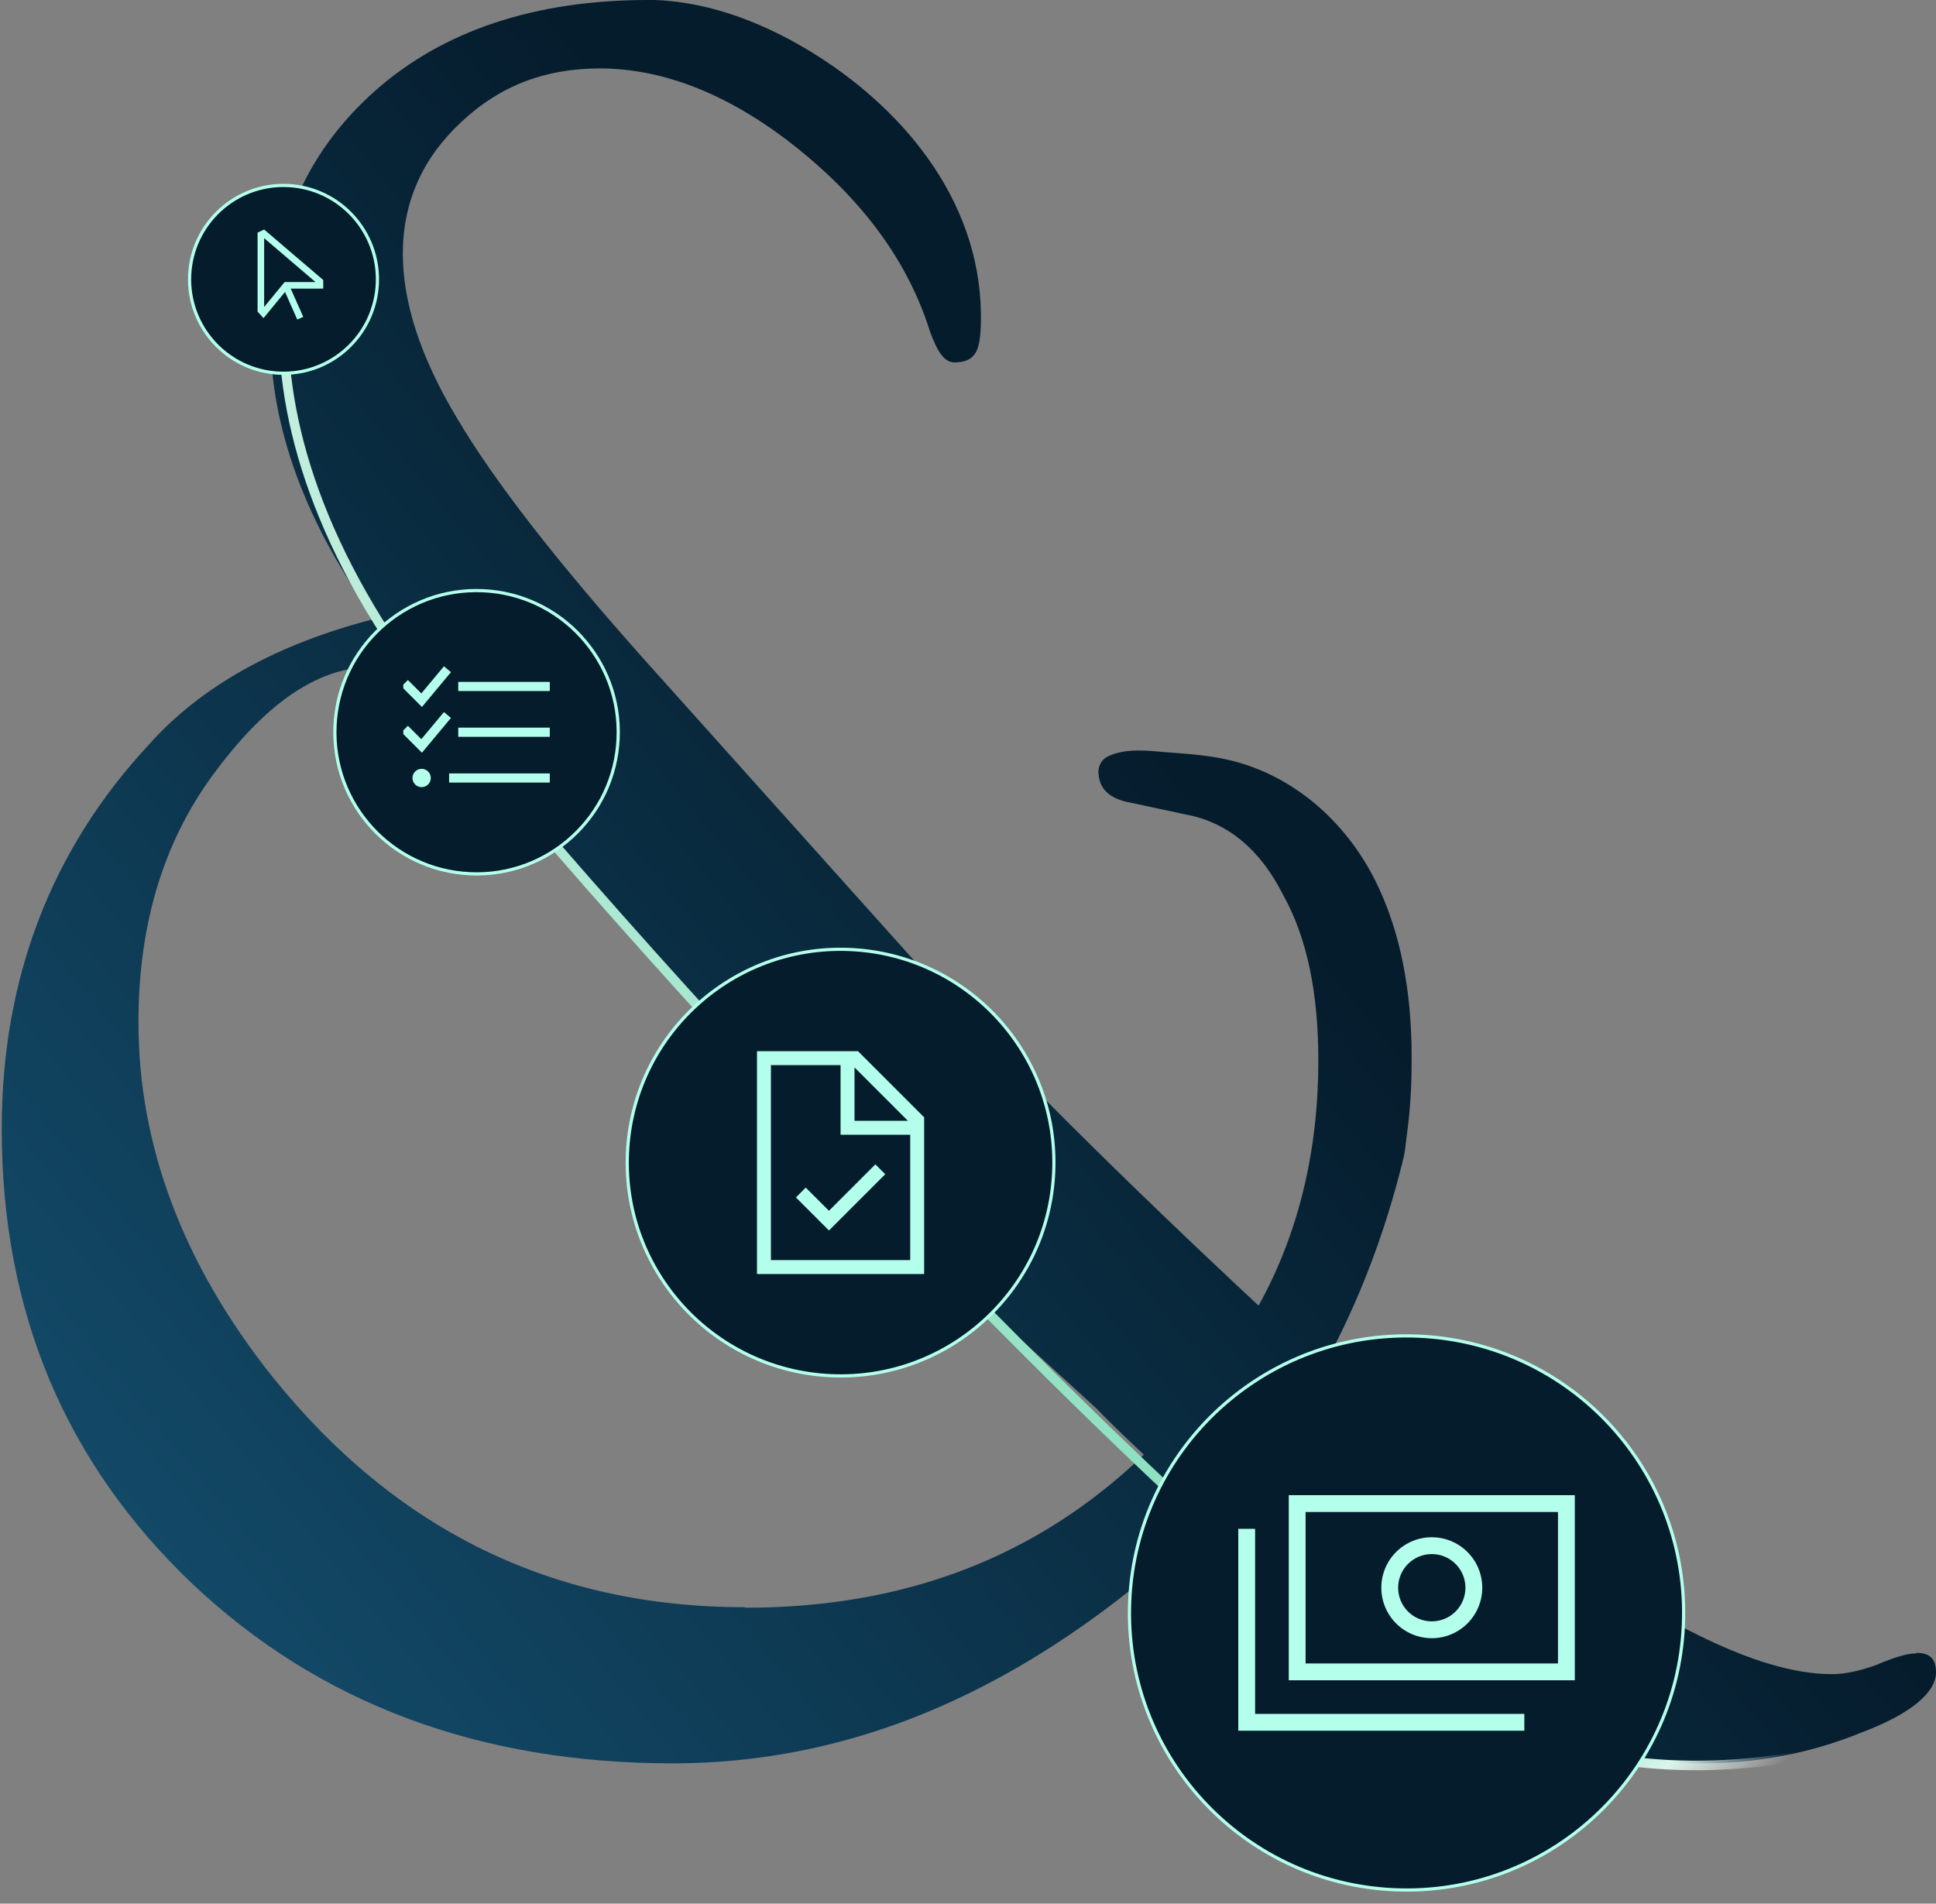
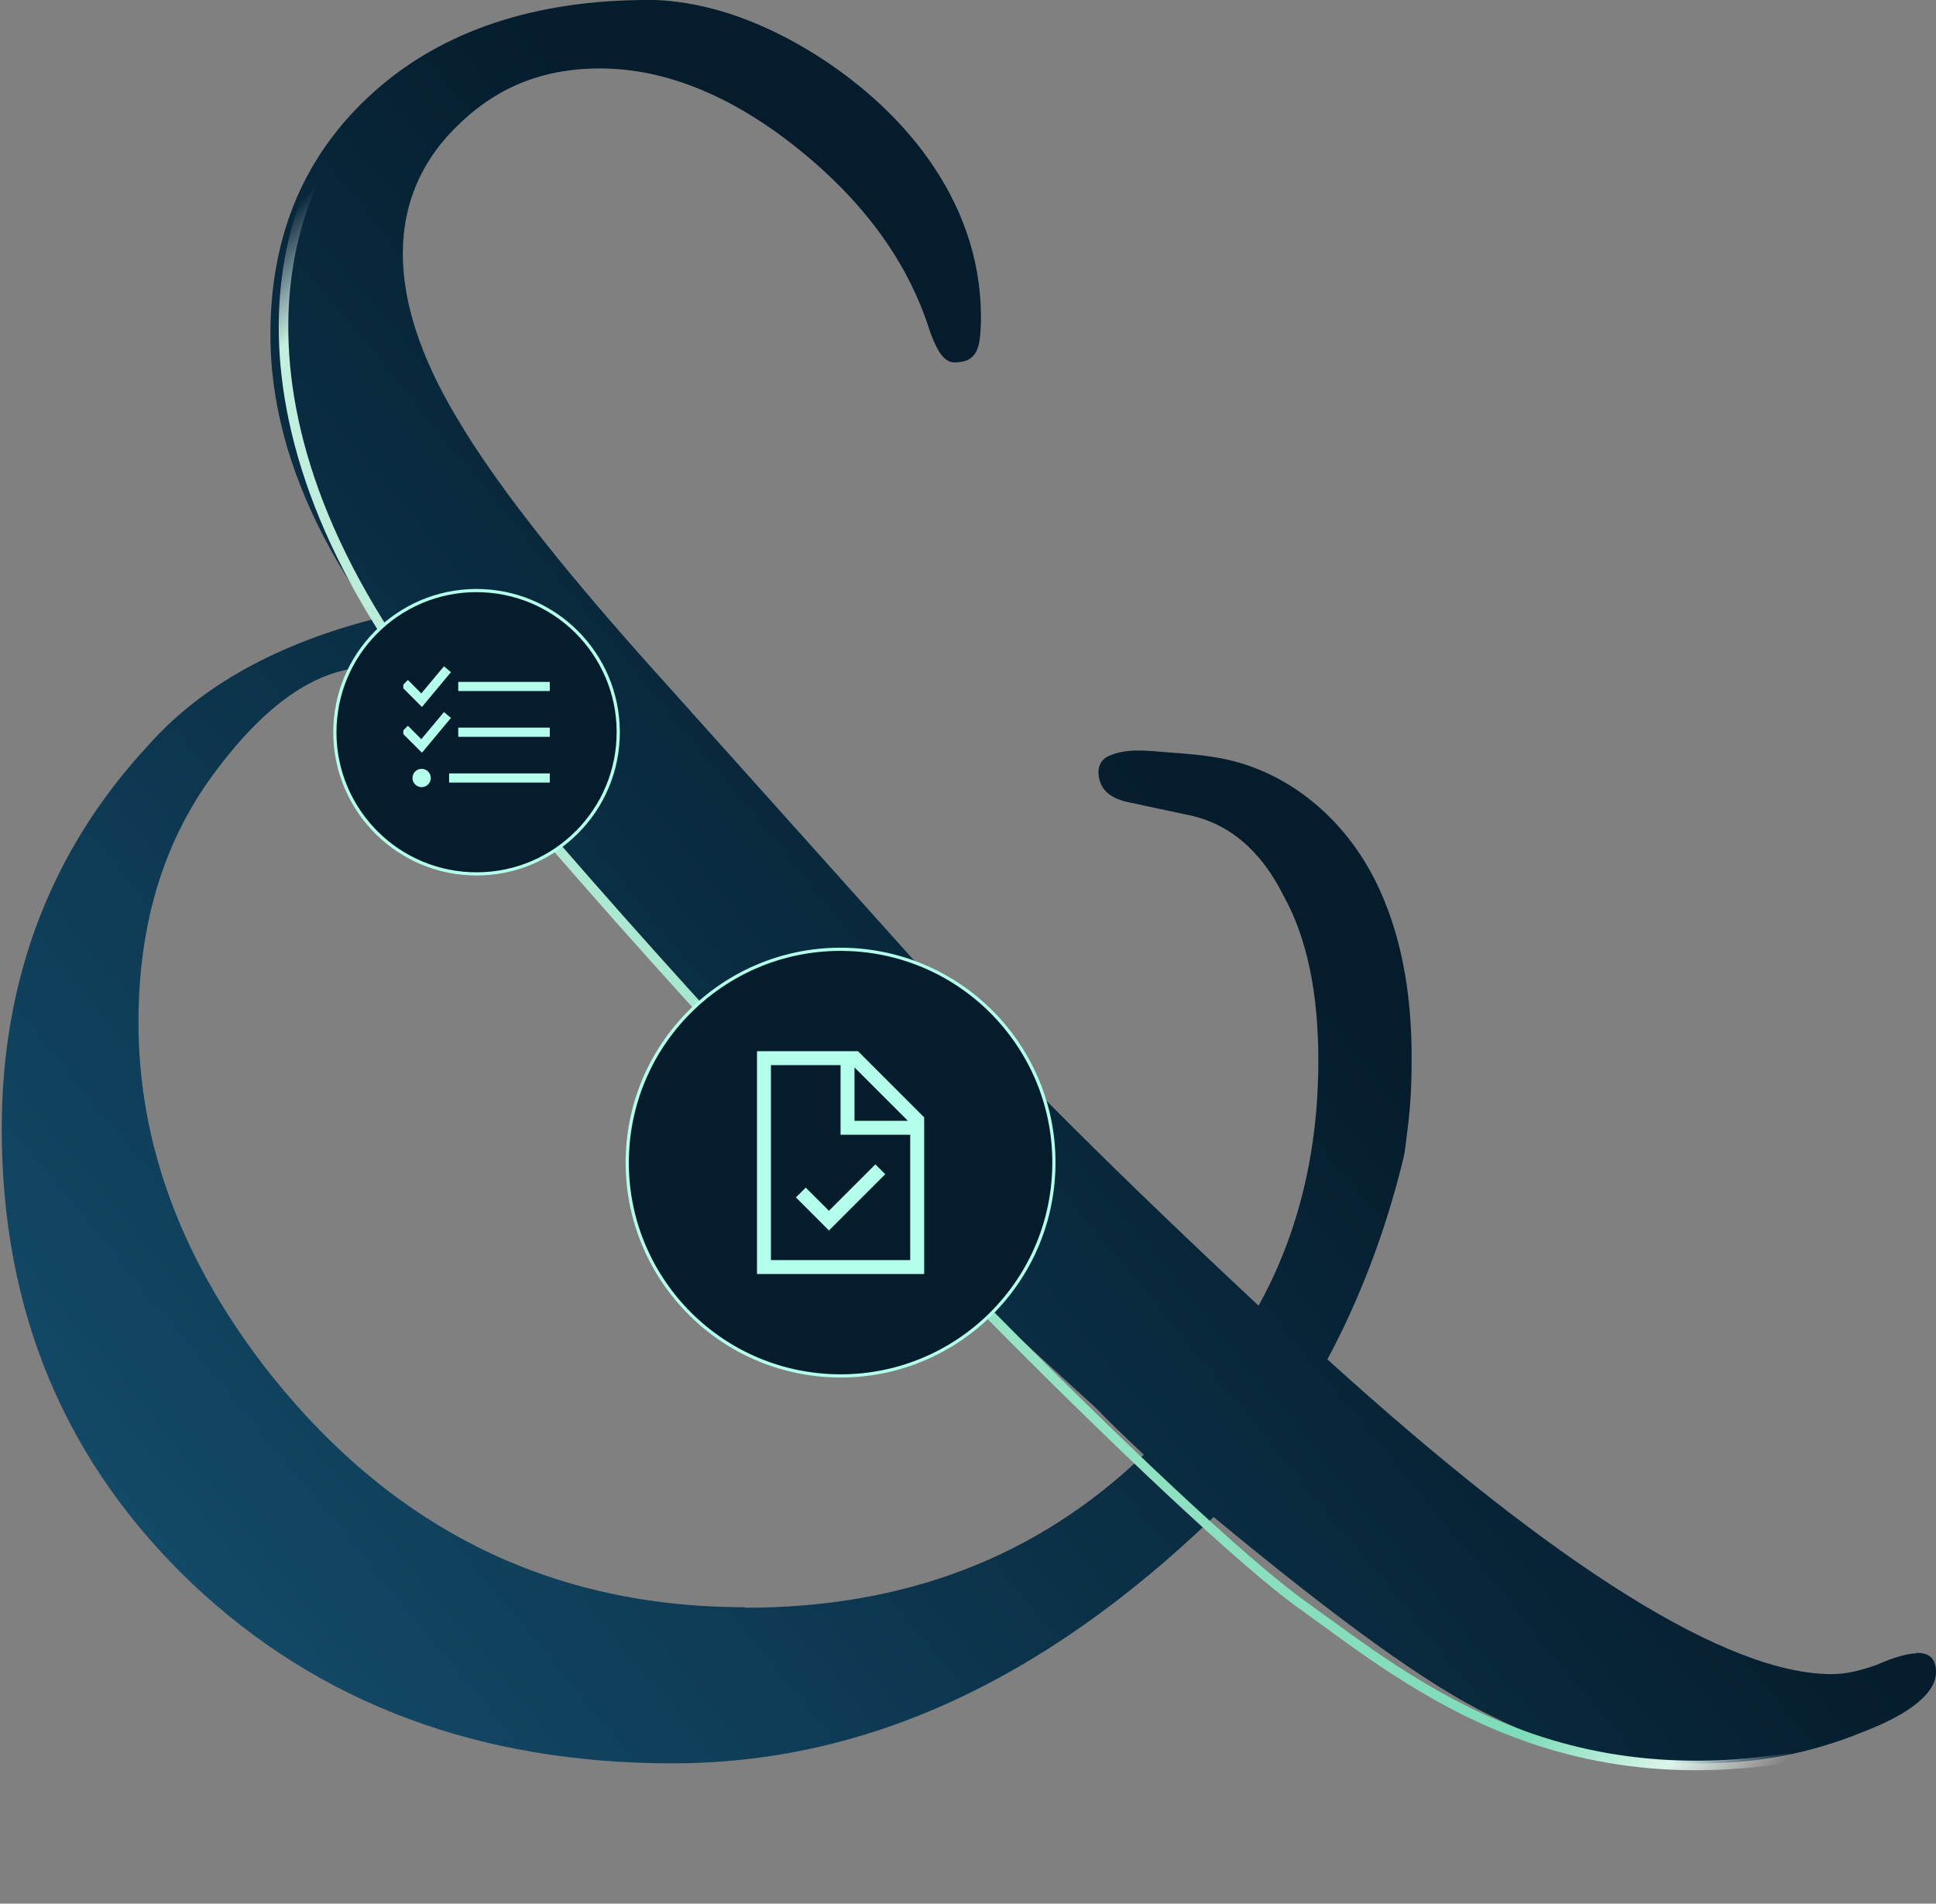
<svg xmlns="http://www.w3.org/2000/svg" width="603" height="593" viewBox="0 0 603 593" fill="none">
  <rect x="0" y="0" width="603" height="593" fill="#808080" stroke="none" />
  <path d="M596.896 515.032C594.216 515.032 589.748 516.295 584.388 518.663C579.474 520.4 575.007 521.505 570.54 521.505C538.228 521.505 485.367 488.665 413.447 423.457C423.572 404.51 431.315 384.143 436.824 362.038C436.824 362.038 436.824 362.038 436.824 361.88C437.718 359.038 437.867 355.565 438.314 352.565C439.207 345.776 439.654 338.829 439.654 332.039C439.952 313.251 437.42 293.988 429.677 277.094C420.445 256.727 403.172 241.411 382.475 236.675C376.221 235.254 369.371 234.78 362.968 234.306C357.459 233.833 350.907 233.043 345.547 235.412C344.802 235.727 344.057 236.201 343.611 236.675C342.717 237.622 342.271 238.727 342.122 240.148C342.122 245.516 345.249 248.832 352.396 250.095L369.371 253.727C382.177 256.095 392.451 264.463 399.599 278.673C407.193 292.251 410.617 309.461 410.617 330.461C410.617 358.407 404.512 384.143 392.004 406.721C348.525 366.143 315.17 332.829 291.345 306.619L200.068 204.781C173.116 174.467 153.908 149.836 142.442 130.416C130.827 111.153 125.467 93.944 125.467 79.102C125.467 62.998 131.572 49.261 143.633 38.051C155.695 26.683 169.84 21.315 186.815 21.315C206.768 21.315 227.615 29.525 248.462 46.261C269.308 62.998 283.007 81.944 289.708 103.417C291.941 109.417 294.026 112.89 297.302 112.89C304.598 112.89 305.194 107.996 305.491 101.364C306.683 64.261 282.411 35.051 254.566 17.368C239.378 7.737 221.808 0.632 203.939 0C203.195 0 202.599 0 201.855 0C166.714 0 137.975 9.473 116.682 28.42C95.24 47.524 84.221 72.629 84.221 104.206C84.221 133.416 95.24 162.941 116.682 192.782C86.454 200.518 62.63 213.623 46.25 232.096C16.023 264.621 0.537 304.725 0.537 351.618C0.537 408.931 20.49 455.824 59.95 493.401C99.558 530.821 149.589 549.294 209.449 549.294C269.308 549.294 324.849 523.716 378.007 472.56C416.127 504.138 444.568 524.979 464.372 534.452C484.325 544.715 506.214 549.294 530.336 549.294C546.864 549.294 563.541 546.294 579.474 539.82C595.407 533.821 603.001 527.19 603.001 520.874C603.001 516.453 600.767 514.874 596.896 514.874M232.082 500.664C172.223 500.664 123.382 476.823 84.816 428.825C56.822 393.616 43.123 356.67 43.123 318.461C43.123 286.883 51.462 260.674 67.842 239.359C83.923 218.044 99.856 207.781 115.789 207.781C126.063 207.781 138.868 217.254 153.61 236.991C171.776 260.832 197.089 291.146 229.402 326.355C261.267 362.038 287.176 388.721 306.981 407.194L341.526 438.772C343.76 441.14 348.674 446.035 356.268 453.14C322.913 485.191 281.667 500.822 232.082 500.822" fill="url(#paint0_linear_8173_13385)" />
  <path d="M111.905 34.71C88.435 58.842 61.923 131.501 143.64 229.085C245.786 351.065 370.742 475.029 405.451 499.822C440.161 524.615 489.747 567.258 580.984 542.465" stroke="url(#paint1_linear_8173_13385)" stroke-width="2.975" />
-   <circle cx="88.303" cy="87.018" r="29.255" transform="rotate(2.528 88.303 87.018)" fill="#051C2C" stroke="#B4FFEB" stroke-width="0.992" />
  <circle cx="148.432" cy="228.095" r="44.131" transform="rotate(2.528 148.432 228.095)" fill="#051C2C" stroke="#B4FFEB" stroke-width="0.992" />
  <circle cx="261.811" cy="362.16" r="66.445" transform="rotate(2.528 261.811 362.16)" fill="#051C2C" stroke="#B4FFEB" stroke-width="0.992" />
-   <circle cx="438.093" cy="502.449" r="86.306" transform="rotate(2.528 438.093 502.449)" fill="#051C2C" stroke="#B4FFEB" stroke-width="0.992" />
  <g clip-path="url(#clip0_8173_13385)">
-     <path d="M485.261 471.004V518.172H406.648V471.004H485.261ZM406.648 465.763H401.407V471.004V518.172V523.413H406.648H485.261H490.502V518.172V471.004V465.763H485.261H406.648ZM445.954 505.07C443.174 505.07 440.508 503.965 438.543 502C436.577 500.034 435.473 497.368 435.473 494.588C435.473 491.808 436.577 489.142 438.543 487.176C440.508 485.21 443.174 484.106 445.954 484.106C448.734 484.106 451.4 485.21 453.366 487.176C455.332 489.142 456.436 491.808 456.436 494.588C456.436 497.368 455.332 500.034 453.366 502C451.4 503.965 448.734 505.07 445.954 505.07ZM430.232 494.588C430.232 498.758 431.888 502.757 434.837 505.705C437.785 508.654 441.784 510.31 445.954 510.31C450.124 510.31 454.123 508.654 457.072 505.705C460.02 502.757 461.677 498.758 461.677 494.588C461.677 490.418 460.02 486.419 457.072 483.47C454.123 480.522 450.124 478.865 445.954 478.865C441.784 478.865 437.785 480.522 434.837 483.47C431.888 486.419 430.232 490.418 430.232 494.588ZM390.925 478.865V476.245H385.685V478.865V536.515V539.135H388.305H472.159H474.779V533.894H472.159H390.925V478.865Z" fill="#B4FFEB" />
-   </g>
+     </g>
  <g clip-path="url(#clip1_8173_13385)">
    <path d="M240.117 392.531V331.789H261.811V351.313V353.482H263.98H283.504V392.531H240.117ZM266.149 332.507L282.786 349.144H266.149V332.507ZM267.234 327.45H240.117H235.778V331.789V392.531V396.87H240.117H283.504H287.843V392.531V348.059L267.234 327.45ZM274.19 367.312L275.722 365.78L272.658 362.702L271.125 364.234L258.191 377.169L252.496 371.475L250.964 369.942L247.9 373.007L249.432 374.539L256.658 381.765L258.191 383.311L259.723 381.779L274.19 367.312Z" fill="#B4FFEB" />
  </g>
  <g clip-path="url(#clip2_8173_13385)">
    <path d="M139.549 210.471L140.458 209.384L138.275 207.558L137.358 208.654L131.228 216.004L128.056 212.832L127.049 211.826L125.035 213.839L126.042 214.846L130.319 219.123L131.424 220.228L132.421 219.025L139.549 210.471ZM139.549 224.727L140.458 223.64L138.275 221.814L137.366 222.909L131.228 230.26L128.056 227.088L127.049 226.081L125.035 228.095L126.042 229.102L130.319 233.379L131.424 234.483L132.421 233.281L139.549 224.727ZM142.73 212.414V215.265H144.156H169.816H171.242V212.414H169.816H144.156H142.73ZM142.73 226.669V229.521H144.156H169.816H171.242V226.669H169.816H144.156H142.73ZM139.879 240.925V243.776H141.305H169.816H171.242V240.925H169.816H141.305H139.879ZM134.177 242.351C134.177 241.595 133.876 240.869 133.342 240.335C132.807 239.8 132.082 239.5 131.326 239.5C130.569 239.5 129.844 239.8 129.309 240.335C128.775 240.869 128.474 241.595 128.474 242.351C128.474 243.107 128.775 243.832 129.309 244.367C129.844 244.902 130.569 245.202 131.326 245.202C132.082 245.202 132.807 244.902 133.342 244.367C133.876 243.832 134.177 243.107 134.177 242.351Z" fill="#B4FFEB" />
  </g>
  <g clip-path="url(#clip3_8173_13385)">
    <path d="M90.551 89.91H98.637H100.683L100.676 87.864V87.225L82.274 71.501L80.228 72.453V97.069L80.689 97.573L82.082 99.101L83.392 97.503L88.775 90.945L92.59 99.536L94.457 98.705L90.551 89.91ZM88.033 88.612L82.274 95.637V74.192L98.273 87.864H89.618H88.653L88.039 88.612H88.033Z" fill="#B4FFEB" />
  </g>
  <defs>
    <linearGradient id="paint0_linear_8173_13385" x1="396.501" y1="274.647" x2="24.81" y2="580.238" gradientUnits="userSpaceOnUse">
      <stop stop-color="#051C2C" />
      <stop offset="1" stop-color="#155273" />
    </linearGradient>
    <linearGradient id="paint1_linear_8173_13385" x1="76.402" y1="75.37" x2="563.332" y2="544.449" gradientUnits="userSpaceOnUse">
      <stop offset="0.005" stop-color="#F5F5F5" stop-opacity="0" />
      <stop offset="0.046" stop-color="#C4EFDF" />
      <stop offset="0.903" stop-color="#7EDCB8" />
      <stop offset="0.959" stop-color="#DBF5EB" />
      <stop offset="0.997" stop-color="white" stop-opacity="0" />
    </linearGradient>
    <clipPath id="clip0_8173_13385">
      <rect width="104.817" height="83.854" fill="white" transform="translate(385.685 460.522)" />
    </clipPath>
    <clipPath id="clip1_8173_13385">
      <rect width="52.065" height="69.42" fill="white" transform="translate(235.778 327.45)" />
    </clipPath>
    <clipPath id="clip2_8173_13385">
      <rect width="45.619" height="45.619" fill="white" transform="translate(125.623 205.286)" />
    </clipPath>
    <clipPath id="clip3_8173_13385">
-       <rect width="20.454" height="32.726" fill="white" transform="translate(80.228 69.455)" />
-     </clipPath>
+       </clipPath>
  </defs>
</svg>